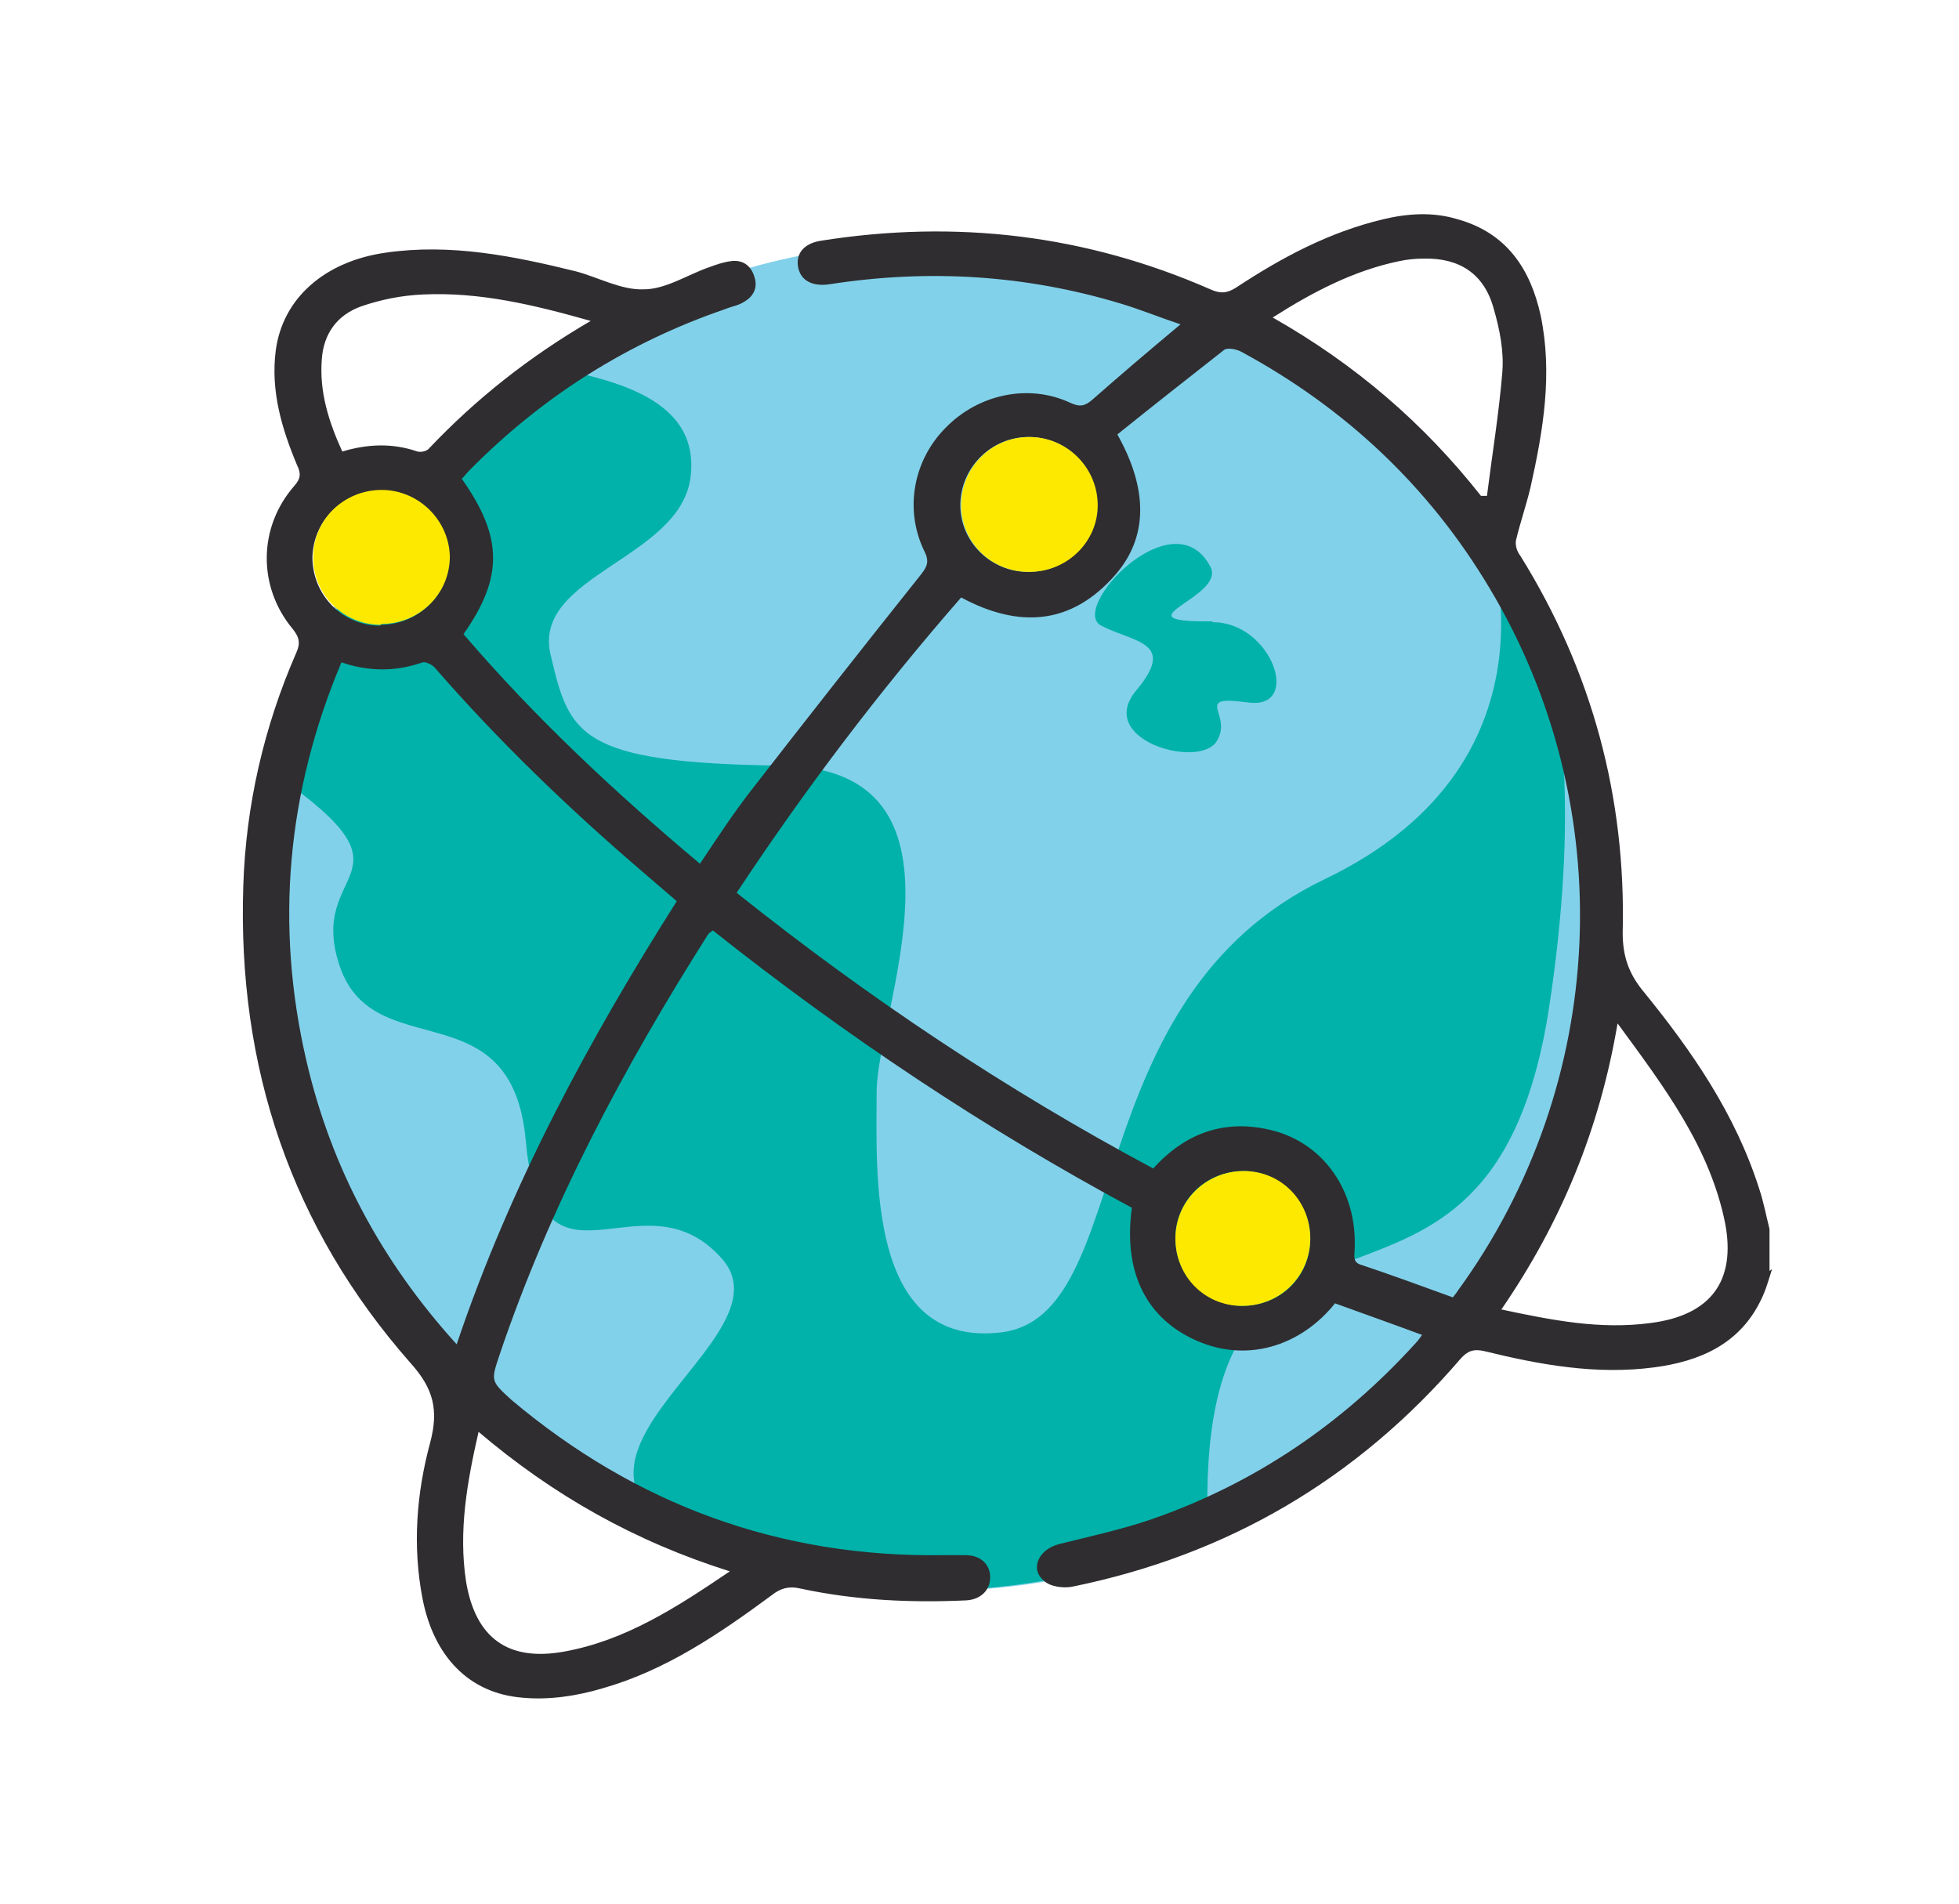
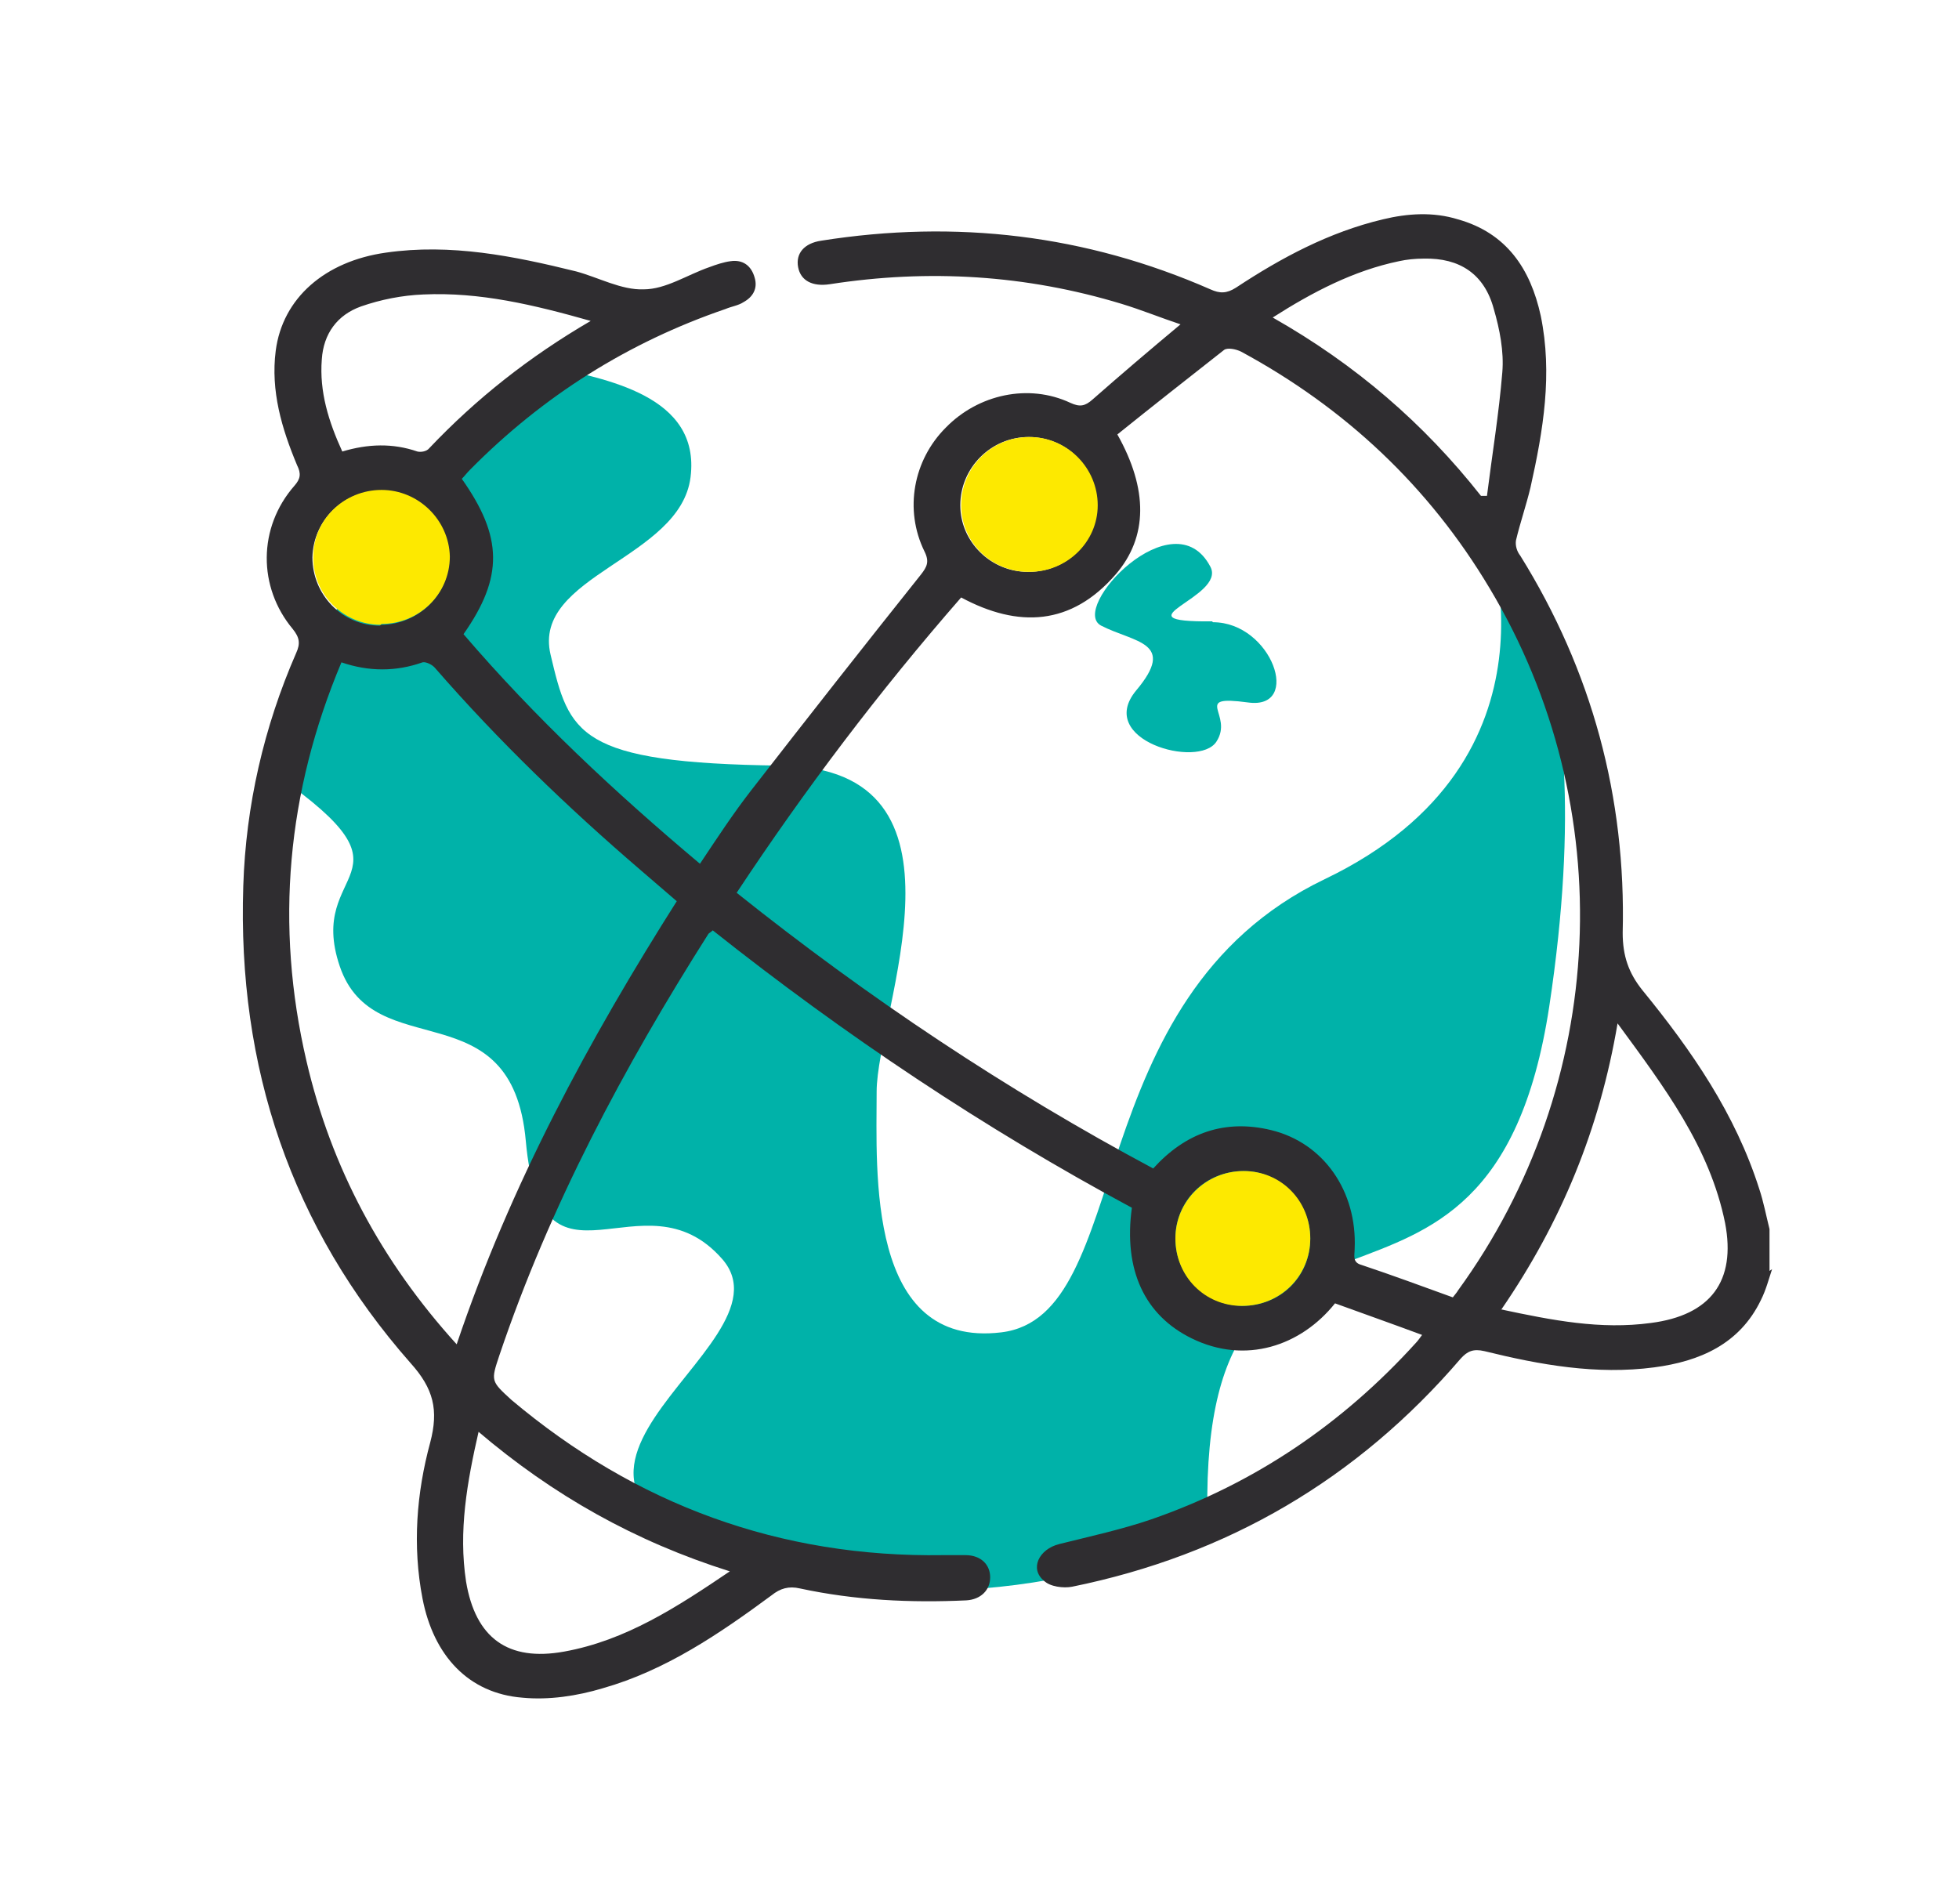
<svg xmlns="http://www.w3.org/2000/svg" version="1.1" viewBox="0 0 229.5 223.1">
  <defs>
    <style>
      .cls-1 {
        fill: #fde900;
      }

      .cls-2 {
        fill: #2f2d30;
      }

      .cls-3 {
        fill: #00b2a9;
      }

      .cls-4 {
        fill: #82d1ea;
      }
    </style>
  </defs>
  <g>
    <g id="Layer_2">
      <g id="Layer_1-2">
        <g>
          <g>
-             <circle class="cls-4" cx="109.3" cy="107.4" r="79" />
            <path class="cls-3" d="M64.1,42.9c6.8,1.5,18,3.4,16.8,13-1.2,9.6-18.6,11.5-16.4,20.8,2.2,9.3,3.1,12.7,27,13,23.9.3,11.2,28.9,11.2,38.2s-1.2,30.1,14.6,28.2c15.8-1.9,8.7-39.1,37.9-53.1,29.2-14,18.9-41,18.9-41,0,0,14.2,10.9,7.4,55.9-7,46.1-41.8,12.9-40,61.6,0,0-23.4,11.4-49.7,4.8-40-10.1,2.1-26.2-7.2-36.8-9.3-10.6-21.2,6.1-23-13.8-1.6-18-17.8-8.7-21.8-20.5-4-11.8,10-10.2-7.3-22.3,0,0,3.3-26.6,31.6-48.1h0Z" />
            <path class="cls-3" d="M142.1,72.9c6.9,0,10.5,10.3,4.1,9.4-6.7-.9-1.6,1.4-3.7,4.6-2.1,3.2-14.2-.2-9.4-6,4.8-5.7-.2-5.6-4.1-7.6-3.8-2,8.5-15.1,12.8-6.9,1.9,3.6-11.3,6.5.2,6.4h0Z" />
          </g>
          <path class="cls-2" d="M207.6,148.7c-.4,1.2-.7,2.4-1.3,3.6-2.5,5.2-7.2,7.2-12.5,7.9-6.8.9-13.4-.3-19.9-1.9-1.3-.3-2,0-2.8.9-12.1,14.1-27.3,23-45.5,26.7-1,.2-2.6,0-3.3-.7-1.7-1.4-.6-3.7,1.8-4.3,3.6-.9,7.3-1.7,10.8-2.9,12.1-4.2,22.4-11.2,31-20.7.2-.2.4-.5.7-.9-3.5-1.3-6.9-2.5-10.2-3.7-4,5-10.5,7.2-16.8,4.1-5.5-2.7-8-8-7-15.3-17.3-9.3-33.6-20.2-49.1-32.5-.2.2-.4.3-.5.4-9.9,15.6-18.6,31.9-24.5,49.4-1,3-1,3,1.4,5.2,14.6,12.3,31.5,18.5,50.6,18.2.9,0,1.7,0,2.6,0,1.8,0,2.9,1.1,2.9,2.6,0,1.5-1.1,2.6-2.8,2.7-6.5.3-13,0-19.5-1.4-1.3-.3-2.3,0-3.3.8-6.1,4.5-12.4,8.8-19.8,10.9-3,.9-6.3,1.4-9.4,1.1-6.3-.5-10.4-4.9-11.7-11.6-1.2-6.2-.7-12.4.9-18.3,1-3.8.4-6.3-2.3-9.3-14-15.9-20.3-34.7-19.6-55.9.3-9.4,2.4-18.6,6.2-27.3.5-1.1.4-1.8-.4-2.8-4.1-4.9-4.1-11.9.2-16.8.7-.8.8-1.4.3-2.4-1.8-4.3-3.1-8.7-2.5-13.4.8-6.2,5.8-10.5,12.9-11.5,7.6-1.1,15,.4,22.3,2.2,2.6.7,5.3,2.2,7.9,2.1,2.6,0,5.1-1.7,7.7-2.6.8-.3,1.7-.6,2.5-.7,1.4-.2,2.4.5,2.8,1.9.4,1.3-.2,2.3-1.3,2.9-.6.4-1.4.5-2.1.8-11.4,3.9-21.4,10.2-29.9,18.8-.4.4-.7.8-1,1.1,4.8,6.8,4.9,11.5.2,18.2,8.4,9.8,17.7,18.5,27.7,26.9,2-3,3.9-5.9,6-8.6,6.6-8.5,13.2-16.9,19.9-25.3.7-.9,1-1.5.4-2.7-2.4-4.9-1.3-10.7,2.5-14.5,3.8-3.9,9.7-5.2,14.6-2.9,1.1.5,1.7.4,2.6-.4,3.3-2.9,6.7-5.8,10.3-8.8-2.4-.8-4.6-1.7-6.9-2.4-11.2-3.4-22.6-4.1-34.2-2.3-2,.3-3.4-.4-3.7-2-.3-1.6.7-2.8,2.7-3.1,15.8-2.5,31-.7,45.6,5.7,1.1.5,1.9.5,3-.2,5.3-3.5,10.9-6.5,17.2-8,2.9-.7,5.9-.9,8.8,0,5.7,1.6,8.5,5.8,9.7,11.3,1.4,6.8.3,13.4-1.2,20.1-.5,2.1-1.2,4.1-1.7,6.2-.1.6.1,1.3.5,1.8,8.4,13.5,12.4,28.3,12,44.2,0,2.7.7,4.7,2.3,6.7,5.8,7.1,10.9,14.5,13.7,23.3.5,1.5.8,3.1,1.2,4.7v4.9ZM170.2,152c.3-.4.5-.6.6-.8,17.6-24.2,19.1-56.6,3.7-82.3-7.1-11.9-16.9-21.1-29.1-27.7-.6-.3-1.6-.5-2-.2-4.2,3.3-8.4,6.6-12.5,9.9,3.6,6.4,3.6,12-.2,16.4-5.2,6-11.4,6.3-18.1,2.7-9.6,11-18.3,22.5-26.3,34.6,15.4,12.3,31.6,23.1,48.8,32.3,3.8-4.2,8.4-5.8,13.8-4.5,6.2,1.5,10.1,7.2,9.8,13.9,0,.8-.3,1.6.8,1.9,3.6,1.2,7.1,2.5,10.7,3.8h0ZM79.3,105.6c-1.5-1.3-2.9-2.5-4.3-3.7-8.5-7.3-16.6-15.1-24-23.6-.3-.4-1.1-.8-1.5-.7-3.1,1.1-6.3,1.1-9.5,0-6.4,15.2-7.8,30.8-4.1,46.7,2.9,12.5,8.8,23.5,17.6,33.2,6.3-18.7,15.5-35.7,25.9-52.1h0ZM175.8,153.4c6.1,1.3,11.7,2.4,17.6,1.6,7-.9,10-4.9,8.7-11.7-1.8-8.9-7.1-15.9-12.6-23.4-2.1,12.4-6.6,23.3-13.6,33.5ZM56.1,167.6c-1.4,6.1-2.4,11.8-1.5,17.7,1.1,6.6,4.9,9.4,11.5,8.2,7.2-1.3,13.2-5.2,19.4-9.4-11.1-3.5-20.7-8.9-29.5-16.4h0ZM173.5,58.1c.2,0,.5,0,.7,0,.6-4.8,1.4-9.6,1.8-14.5.2-2.4-.3-5-1-7.4-1.1-4.1-4-6-8.2-5.9-1,0-2,.1-2.9.3-5.3,1.1-10.1,3.6-14.8,6.6,9.7,5.5,17.7,12.4,24.4,20.9ZM69.2,37.6c-6.7-1.9-13-3.4-19.6-3.1-2.5.1-5,.6-7.3,1.4-2.8,1-4.4,3.2-4.6,6.2-.3,3.8.8,7.3,2.4,10.8,3-.9,5.9-1,8.8,0,.4.1,1.1,0,1.4-.4,5.5-5.8,11.7-10.7,18.9-14.9h0ZM44.6,73.2c4.4,0,8.1-3.6,8-7.9,0-4.3-3.6-7.8-8-7.8-4.4,0-7.9,3.5-8,7.8,0,4.4,3.5,8,7.9,8h0ZM120.5,67c4.4,0,7.9-3.4,8-7.8,0-4.4-3.5-8-8-8-4.4,0-8,3.6-8,8,0,4.3,3.6,7.8,7.9,7.8ZM153.5,145.1c0-4.3-3.5-7.9-7.8-7.9-4.5,0-8,3.5-8,7.9s3.5,7.8,7.8,7.9c4.5,0,8-3.4,8-7.9h0Z" />
-           <path class="cls-1" d="M44.6,73.2c-4.4,0-8-3.6-7.9-8,0-4.3,3.6-7.8,8-7.8,4.3,0,7.9,3.5,8,7.8,0,4.4-3.6,7.9-8,7.9h0Z" />
+           <path class="cls-1" d="M44.6,73.2c-4.4,0-8-3.6-7.9-8,0-4.3,3.6-7.8,8-7.8,4.3,0,7.9,3.5,8,7.8,0,4.4-3.6,7.9-8,7.9Z" />
          <path class="cls-1" d="M120.5,67c-4.4,0-7.9-3.5-7.9-7.8,0-4.4,3.5-8,8-8,4.4,0,8,3.6,8,8,0,4.3-3.6,7.8-8,7.8Z" />
          <path class="cls-1" d="M153.5,145.1c0,4.4-3.5,7.9-8,7.9-4.4,0-7.8-3.5-7.8-7.9s3.6-7.9,8-7.9c4.4,0,7.8,3.5,7.8,7.9h0Z" />
        </g>
      </g>
    </g>
  </g>
</svg>